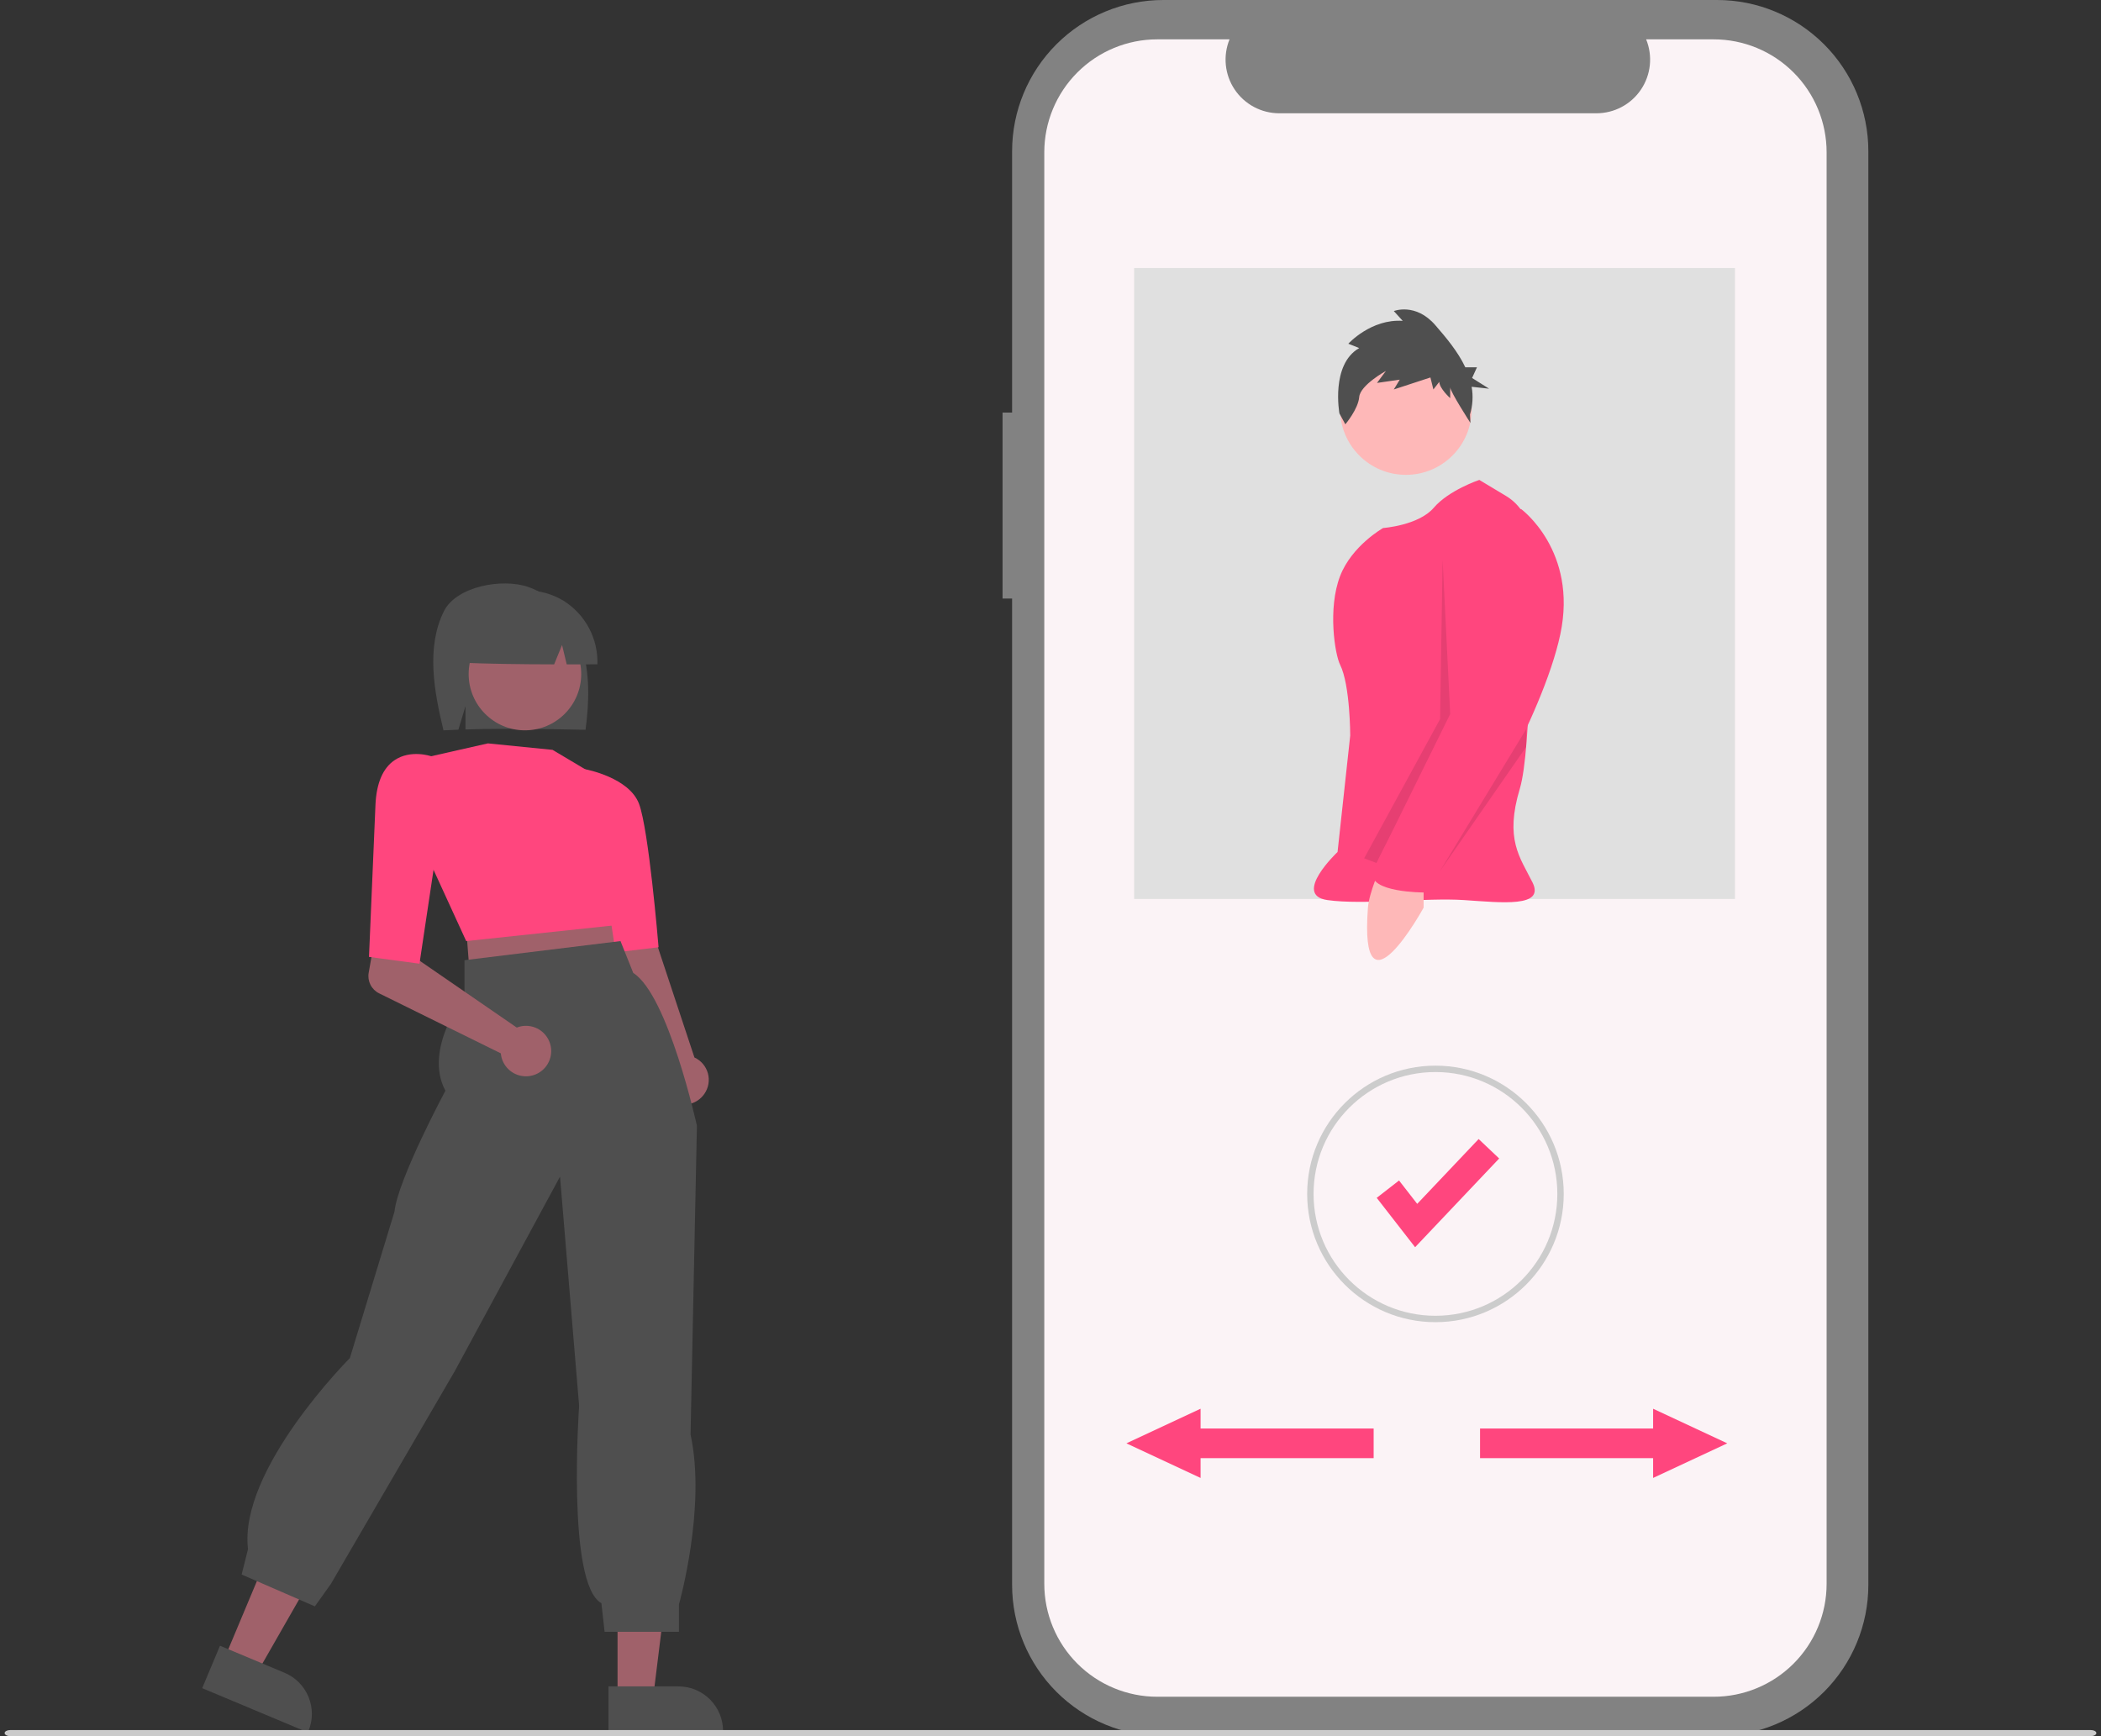
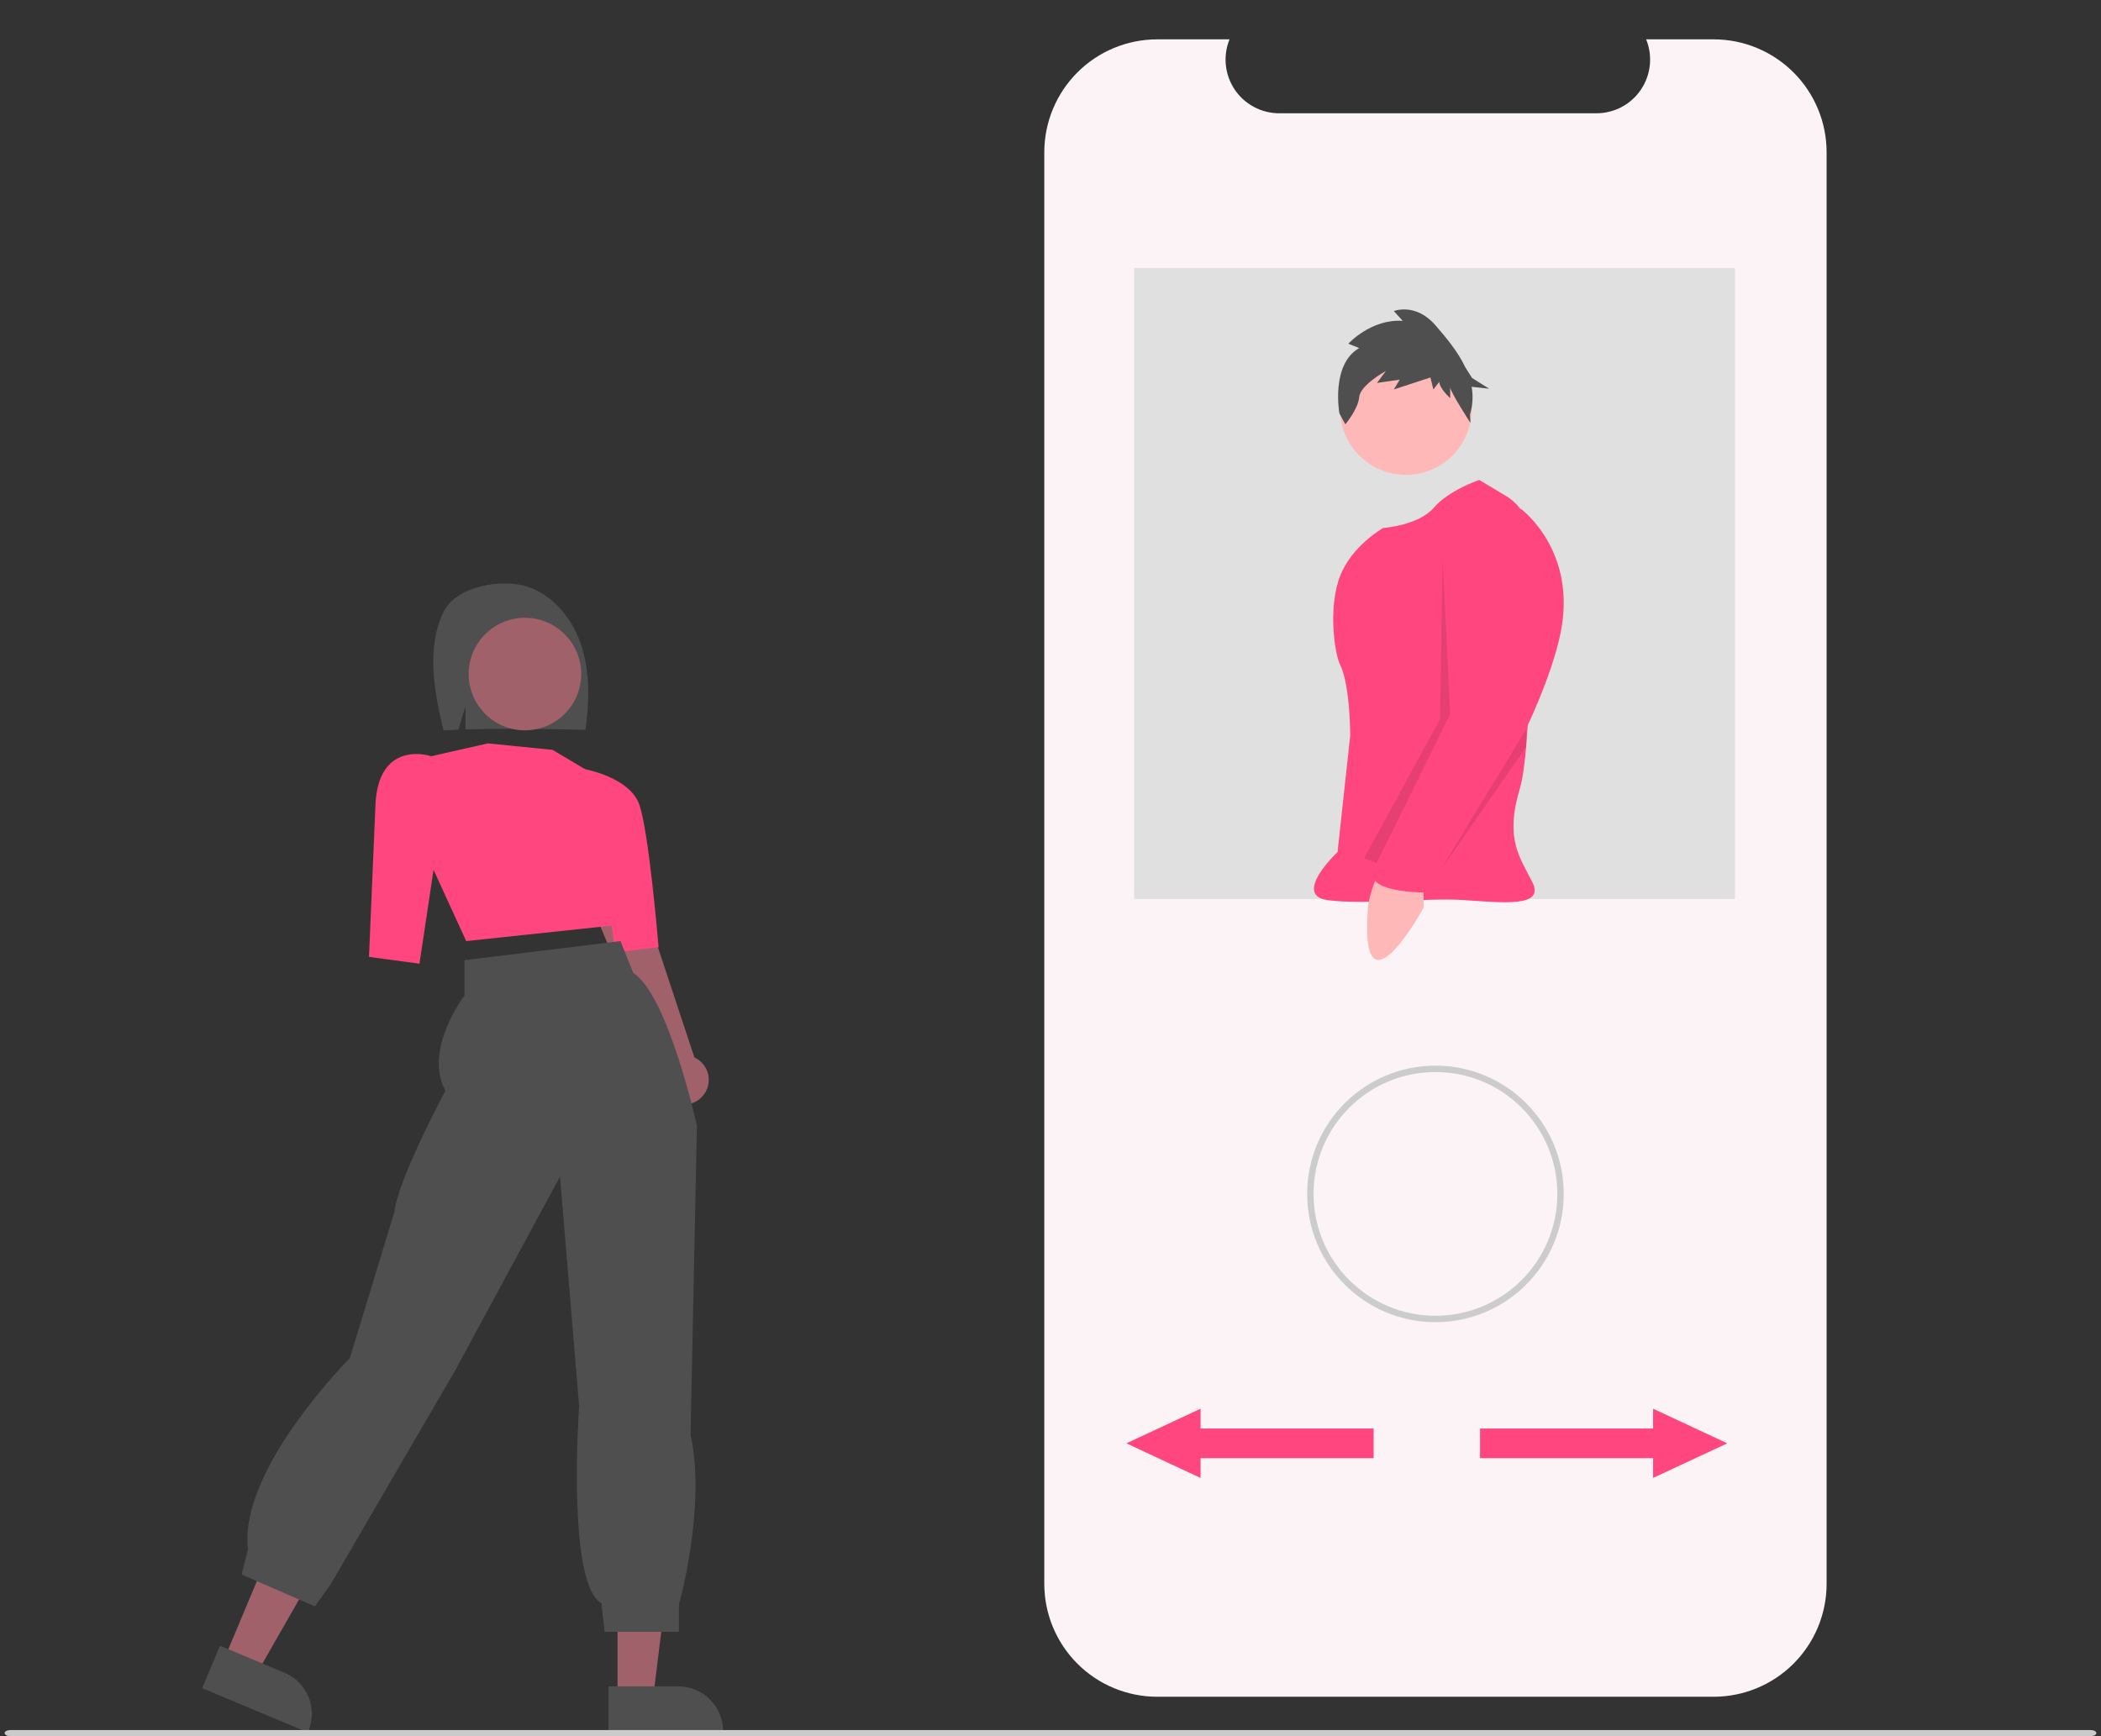
<svg xmlns="http://www.w3.org/2000/svg" width="242" height="200" viewBox="0 0 242 200" fill="none">
  <rect x="0" y="0" width="242" height="200" fill="#333333" stroke="none" />
  <g clip-path="url(#clip0_478_2182)">
-     <path d="M115.478 47.527H116.577V17.423C116.577 12.802 118.412 8.371 121.68 5.103C124.947 1.836 129.379 0 134 0H197.78C202.401 0 206.832 1.836 210.1 5.103C213.367 8.371 215.203 12.802 215.203 17.423V182.576C215.203 187.197 213.367 191.629 210.1 194.896C206.832 198.164 202.401 200 197.78 200H134C129.379 200 124.947 198.164 121.68 194.896C118.412 191.629 116.577 187.197 116.577 182.576V68.956H115.478V47.527Z" fill="#828282" />
    <path d="M133.297 4.533H141.622C141.24 5.472 141.093 6.49 141.197 7.499C141.3 8.507 141.65 9.475 142.216 10.316C142.781 11.157 143.545 11.847 144.439 12.323C145.334 12.8 146.332 13.049 147.346 13.05H183.884C184.898 13.049 185.896 12.8 186.791 12.323C187.685 11.847 188.449 11.157 189.014 10.316C189.58 9.475 189.93 8.507 190.033 7.499C190.137 6.49 189.99 5.472 189.608 4.533H197.383C199.092 4.533 200.784 4.87 202.363 5.523C203.941 6.177 205.376 7.136 206.584 8.344C207.792 9.552 208.751 10.986 209.405 12.565C210.059 14.144 210.395 15.836 210.395 17.544V182.455C210.395 185.906 209.024 189.216 206.584 191.656C204.144 194.096 200.834 195.467 197.384 195.467H133.297C129.846 195.467 126.536 194.096 124.096 191.656C121.656 189.216 120.285 185.906 120.285 182.455V17.545C120.285 14.094 121.656 10.785 124.096 8.344C126.536 5.904 129.846 4.533 133.297 4.533V4.533Z" fill="#FBF3F6" />
    <path d="M165.34 152.315C173.501 152.315 180.116 145.7 180.116 137.539C180.116 129.379 173.501 122.764 165.34 122.764C157.18 122.764 150.565 129.379 150.565 137.539C150.565 145.7 157.18 152.315 165.34 152.315Z" fill="#CCCCCC" />
    <path d="M165.34 151.578C173.094 151.578 179.379 145.293 179.379 137.539C179.379 129.785 173.094 123.5 165.34 123.5C157.587 123.5 151.301 129.785 151.301 137.539C151.301 145.293 157.587 151.578 165.34 151.578Z" fill="#FBF3F6" />
-     <path d="M162.996 143.68L158.574 137.993L161.146 135.993L163.239 138.686L170.314 131.218L172.679 133.459L162.996 143.68Z" fill="#FF467E" />
    <path d="M129.744 166.273L138.287 162.287V164.565H158.221V167.982H138.287V170.26L129.744 166.273Z" fill="#FF467E" />
    <path d="M198.953 166.273L190.41 162.287V164.565H170.476V167.982H190.41V170.261L198.953 166.273Z" fill="#FF467E" />
    <path d="M199.843 30.872H130.633V103.559H199.843V30.872Z" fill="#E0E0E0" />
    <path d="M155.813 92.317L150.565 100.481H154.355L155.813 92.317Z" fill="#E0E0E0" />
    <path d="M161.936 54.704C166.123 54.704 169.517 51.31 169.517 47.123C169.517 42.936 166.123 39.542 161.936 39.542C157.75 39.542 154.355 42.936 154.355 47.123C154.355 51.31 157.75 54.704 161.936 54.704Z" fill="#FEB8B8" />
    <path d="M170.392 55.287C170.392 55.287 166.893 56.454 165.144 58.495C163.395 60.536 159.312 60.828 159.312 60.828C159.312 60.828 155.702 62.86 154.355 66.367C152.919 70.106 153.754 75.369 154.355 76.573C155.522 78.906 155.522 84.737 155.522 84.737L154.064 98.149C154.064 98.149 148.816 103.106 152.897 103.689C156.979 104.272 164.269 103.397 168.642 103.689C173.016 103.981 177.973 104.564 176.515 101.648C175.057 98.732 173.308 96.691 175.057 90.86C176.426 86.297 176.367 69.234 176.276 62.03C176.264 61.041 175.998 60.071 175.505 59.213C175.012 58.355 174.308 57.637 173.459 57.129L170.392 55.287Z" fill="#FF467E" />
    <path d="M159.02 99.898C159.02 99.898 157.694 102.818 157.563 104.563C156.542 118.121 163.977 104.563 163.977 104.563V102.23L159.02 99.898Z" fill="#FEB8B8" />
    <path opacity="0.1" d="M166.164 64.472L167.039 82.257L158.563 99.424L157.125 98.877L165.873 82.84L166.164 64.472Z" fill="black" />
    <path d="M173.016 59.078L175.203 58.64C175.203 58.64 181.764 63.451 179.722 73.073C177.681 82.695 168.642 97.274 168.642 97.274C168.642 97.274 166.601 99.898 166.018 100.481C165.435 101.064 164.269 100.481 164.852 101.356C165.435 102.231 163.977 102.814 163.977 102.814C163.977 102.814 157.563 102.814 158.145 100.481C158.728 98.148 168.642 81.528 168.642 81.528L167.184 66.075C167.184 66.075 166.018 58.495 173.016 59.078Z" fill="#FF467E" />
    <path opacity="0.1" d="M175.786 86.048V84.007L165.874 100.335L175.786 86.048Z" fill="black" />
-     <path d="M156.558 40.099L155.305 39.597C155.305 39.597 157.925 36.712 161.571 36.963L160.546 35.834C160.546 35.834 163.052 34.831 165.331 37.466C166.529 38.85 167.915 40.478 168.779 42.312H170.121L169.56 43.545L171.521 44.778L169.508 44.557C169.698 45.621 169.633 46.716 169.317 47.751L169.371 48.725C169.371 48.725 167.038 45.115 167.038 44.615V45.869C167.038 45.869 165.785 44.74 165.785 43.987L165.102 44.865L164.76 43.485L160.544 44.865L161.228 43.736L158.607 44.113L159.633 42.733C159.633 42.733 156.67 44.364 156.557 45.743C156.443 47.122 154.961 48.881 154.961 48.881L154.278 47.627C154.278 47.627 153.253 41.982 156.558 40.099Z" fill="#4F4F4F" />
+     <path d="M156.558 40.099L155.305 39.597C155.305 39.597 157.925 36.712 161.571 36.963L160.546 35.834C160.546 35.834 163.052 34.831 165.331 37.466C166.529 38.85 167.915 40.478 168.779 42.312L169.56 43.545L171.521 44.778L169.508 44.557C169.698 45.621 169.633 46.716 169.317 47.751L169.371 48.725C169.371 48.725 167.038 45.115 167.038 44.615V45.869C167.038 45.869 165.785 44.74 165.785 43.987L165.102 44.865L164.76 43.485L160.544 44.865L161.228 43.736L158.607 44.113L159.633 42.733C159.633 42.733 156.67 44.364 156.557 45.743C156.443 47.122 154.961 48.881 154.961 48.881L154.278 47.627C154.278 47.627 153.253 41.982 156.558 40.099Z" fill="#4F4F4F" />
    <path d="M67.013 74.526C66.053 71.463 63.867 68.654 60.845 67.618C57.823 66.581 52.55 67.55 51.125 70.424C49.072 74.566 49.994 79.638 51.083 84.136C51.651 84.105 52.224 84.082 52.799 84.06L53.613 81.35V84.034C58.099 83.895 62.77 83.982 67.444 84.071C67.863 80.888 67.975 77.588 67.013 74.526Z" fill="#4F4F4F" />
    <path d="M25.785 191.223L29.56 192.805L37.457 179L31.887 176.665L25.785 191.223Z" fill="#A0616A" />
    <path d="M23.29 194.478L35.46 199.579L35.524 199.425C36.05 198.168 36.056 196.755 35.54 195.494C35.024 194.233 34.029 193.229 32.773 192.703L25.339 189.588L23.29 194.478Z" fill="#4F4F4F" />
    <path d="M81.135 126.01C81.371 125.67 81.529 125.282 81.599 124.874C81.668 124.466 81.648 124.048 81.538 123.648C81.429 123.249 81.233 122.879 80.965 122.564C80.697 122.248 80.363 121.995 79.987 121.823L71.874 97.344L66.441 100.242L76.124 123.392C75.876 124.044 75.875 124.764 76.122 125.416C76.37 126.068 76.848 126.606 77.466 126.929C78.084 127.251 78.799 127.336 79.475 127.167C80.152 126.997 80.742 126.586 81.135 126.009V126.01Z" fill="#A0616A" />
    <path d="M71.133 195.612H75.225L77.172 179.827H71.132L71.133 195.612Z" fill="#A0616A" />
    <path d="M70.09 199.579H83.285V199.412C83.285 198.049 82.744 196.743 81.781 195.78C80.818 194.816 79.511 194.275 78.149 194.274H70.089L70.09 199.579Z" fill="#4F4F4F" />
-     <path d="M54.725 105.83L53.798 108.241L53.983 110.652L71.787 108.427L71.232 106.387L69.192 103.976L54.725 105.83Z" fill="#A0616A" />
    <path d="M60.463 84.135C64.043 84.135 66.945 81.233 66.945 77.653C66.945 74.073 64.043 71.171 60.463 71.171C56.883 71.171 53.982 74.073 53.982 77.653C53.982 81.233 56.883 84.135 60.463 84.135Z" fill="#A0616A" />
    <path d="M53.699 108.414L71.353 106.536L72.117 104.035C72.355 103.709 74.596 100.534 74.099 97.359C73.975 96.611 73.7 95.896 73.289 95.259C72.878 94.622 72.341 94.077 71.71 93.656L67.419 88.631L63.643 86.383L56.199 85.639L56.173 85.644L49.49 87.157L49.571 99.407L53.699 108.414Z" fill="#FF467E" />
    <path d="M70.909 109.713L75.855 109.125L75.843 108.97C75.797 108.424 74.716 95.561 73.607 92.606C72.476 89.588 67.574 88.649 67.366 88.61L67.306 88.599L66.216 89.252L69.222 98.647L70.909 109.713Z" fill="#FF467E" />
    <path d="M53.503 110.614V114.687C53.503 114.687 48.736 120.881 51.304 125.649C51.304 125.649 45.804 135.916 45.438 139.583L40.3 156.451C40.3 156.451 27.466 169.286 28.567 178.453L27.834 181.386L36.269 185.053L38.103 182.486L52.404 157.918L64.505 135.549L66.705 161.951C66.705 161.951 65.239 182.486 69.272 184.688L69.639 187.988H78.198V184.851C78.198 184.851 81.373 173.687 79.54 165.253L80.273 129.683C80.273 129.683 76.973 114.649 72.939 112.082L71.472 108.413L53.503 110.614Z" fill="#4F4F4F" />
-     <path d="M59.964 118.243C59.814 118.276 59.667 118.322 59.525 118.378L48.209 110.589L48.468 107.262L43.497 106.215L42.467 112.061C42.383 112.533 42.456 113.02 42.672 113.448C42.889 113.876 43.239 114.222 43.669 114.434L57.686 121.346C57.739 121.934 57.97 122.492 58.348 122.946C58.726 123.399 59.233 123.727 59.802 123.885C60.371 124.044 60.974 124.025 61.532 123.832C62.09 123.639 62.576 123.281 62.926 122.805C63.275 122.329 63.471 121.758 63.488 121.167C63.505 120.577 63.342 119.996 63.02 119.501C62.699 119.006 62.234 118.62 61.688 118.395C61.142 118.171 60.541 118.118 59.964 118.243V118.243Z" fill="#A0616A" />
    <path d="M48.316 111.019L50.619 95.654L52.51 87.717L49.685 87.127C49.608 87.099 47.308 86.321 45.45 87.573C44.114 88.475 43.373 90.184 43.25 92.655L42.502 110.236L48.316 111.019Z" fill="#FF467E" />
-     <path d="M64.917 69.213C63.671 68.453 62.245 68.043 60.786 68.023C59.328 68.004 57.891 68.377 56.626 69.103C55.361 69.829 54.314 70.882 53.595 72.151C52.877 73.42 52.512 74.859 52.539 76.318C56.162 76.484 59.968 76.526 63.828 76.535L64.739 74.303L65.277 76.537C66.453 76.537 67.631 76.535 68.811 76.532C68.86 75.078 68.525 73.637 67.842 72.352C67.158 71.068 66.15 69.985 64.917 69.213Z" fill="#4F4F4F" />
    <path d="M1.162 200H240.838C241.185 200 241.467 199.844 241.467 199.653C241.467 199.461 241.185 199.306 240.838 199.306H1.162C0.815 199.306 0.533 199.461 0.533 199.653C0.533 199.844 0.814 200 1.162 200Z" fill="#CBCBCB" />
  </g>
  <defs>
    <clipPath id="clip0_478_2182">
      <rect width="240.935" height="200" fill="white" transform="translate(0.533)" />
    </clipPath>
  </defs>
</svg>